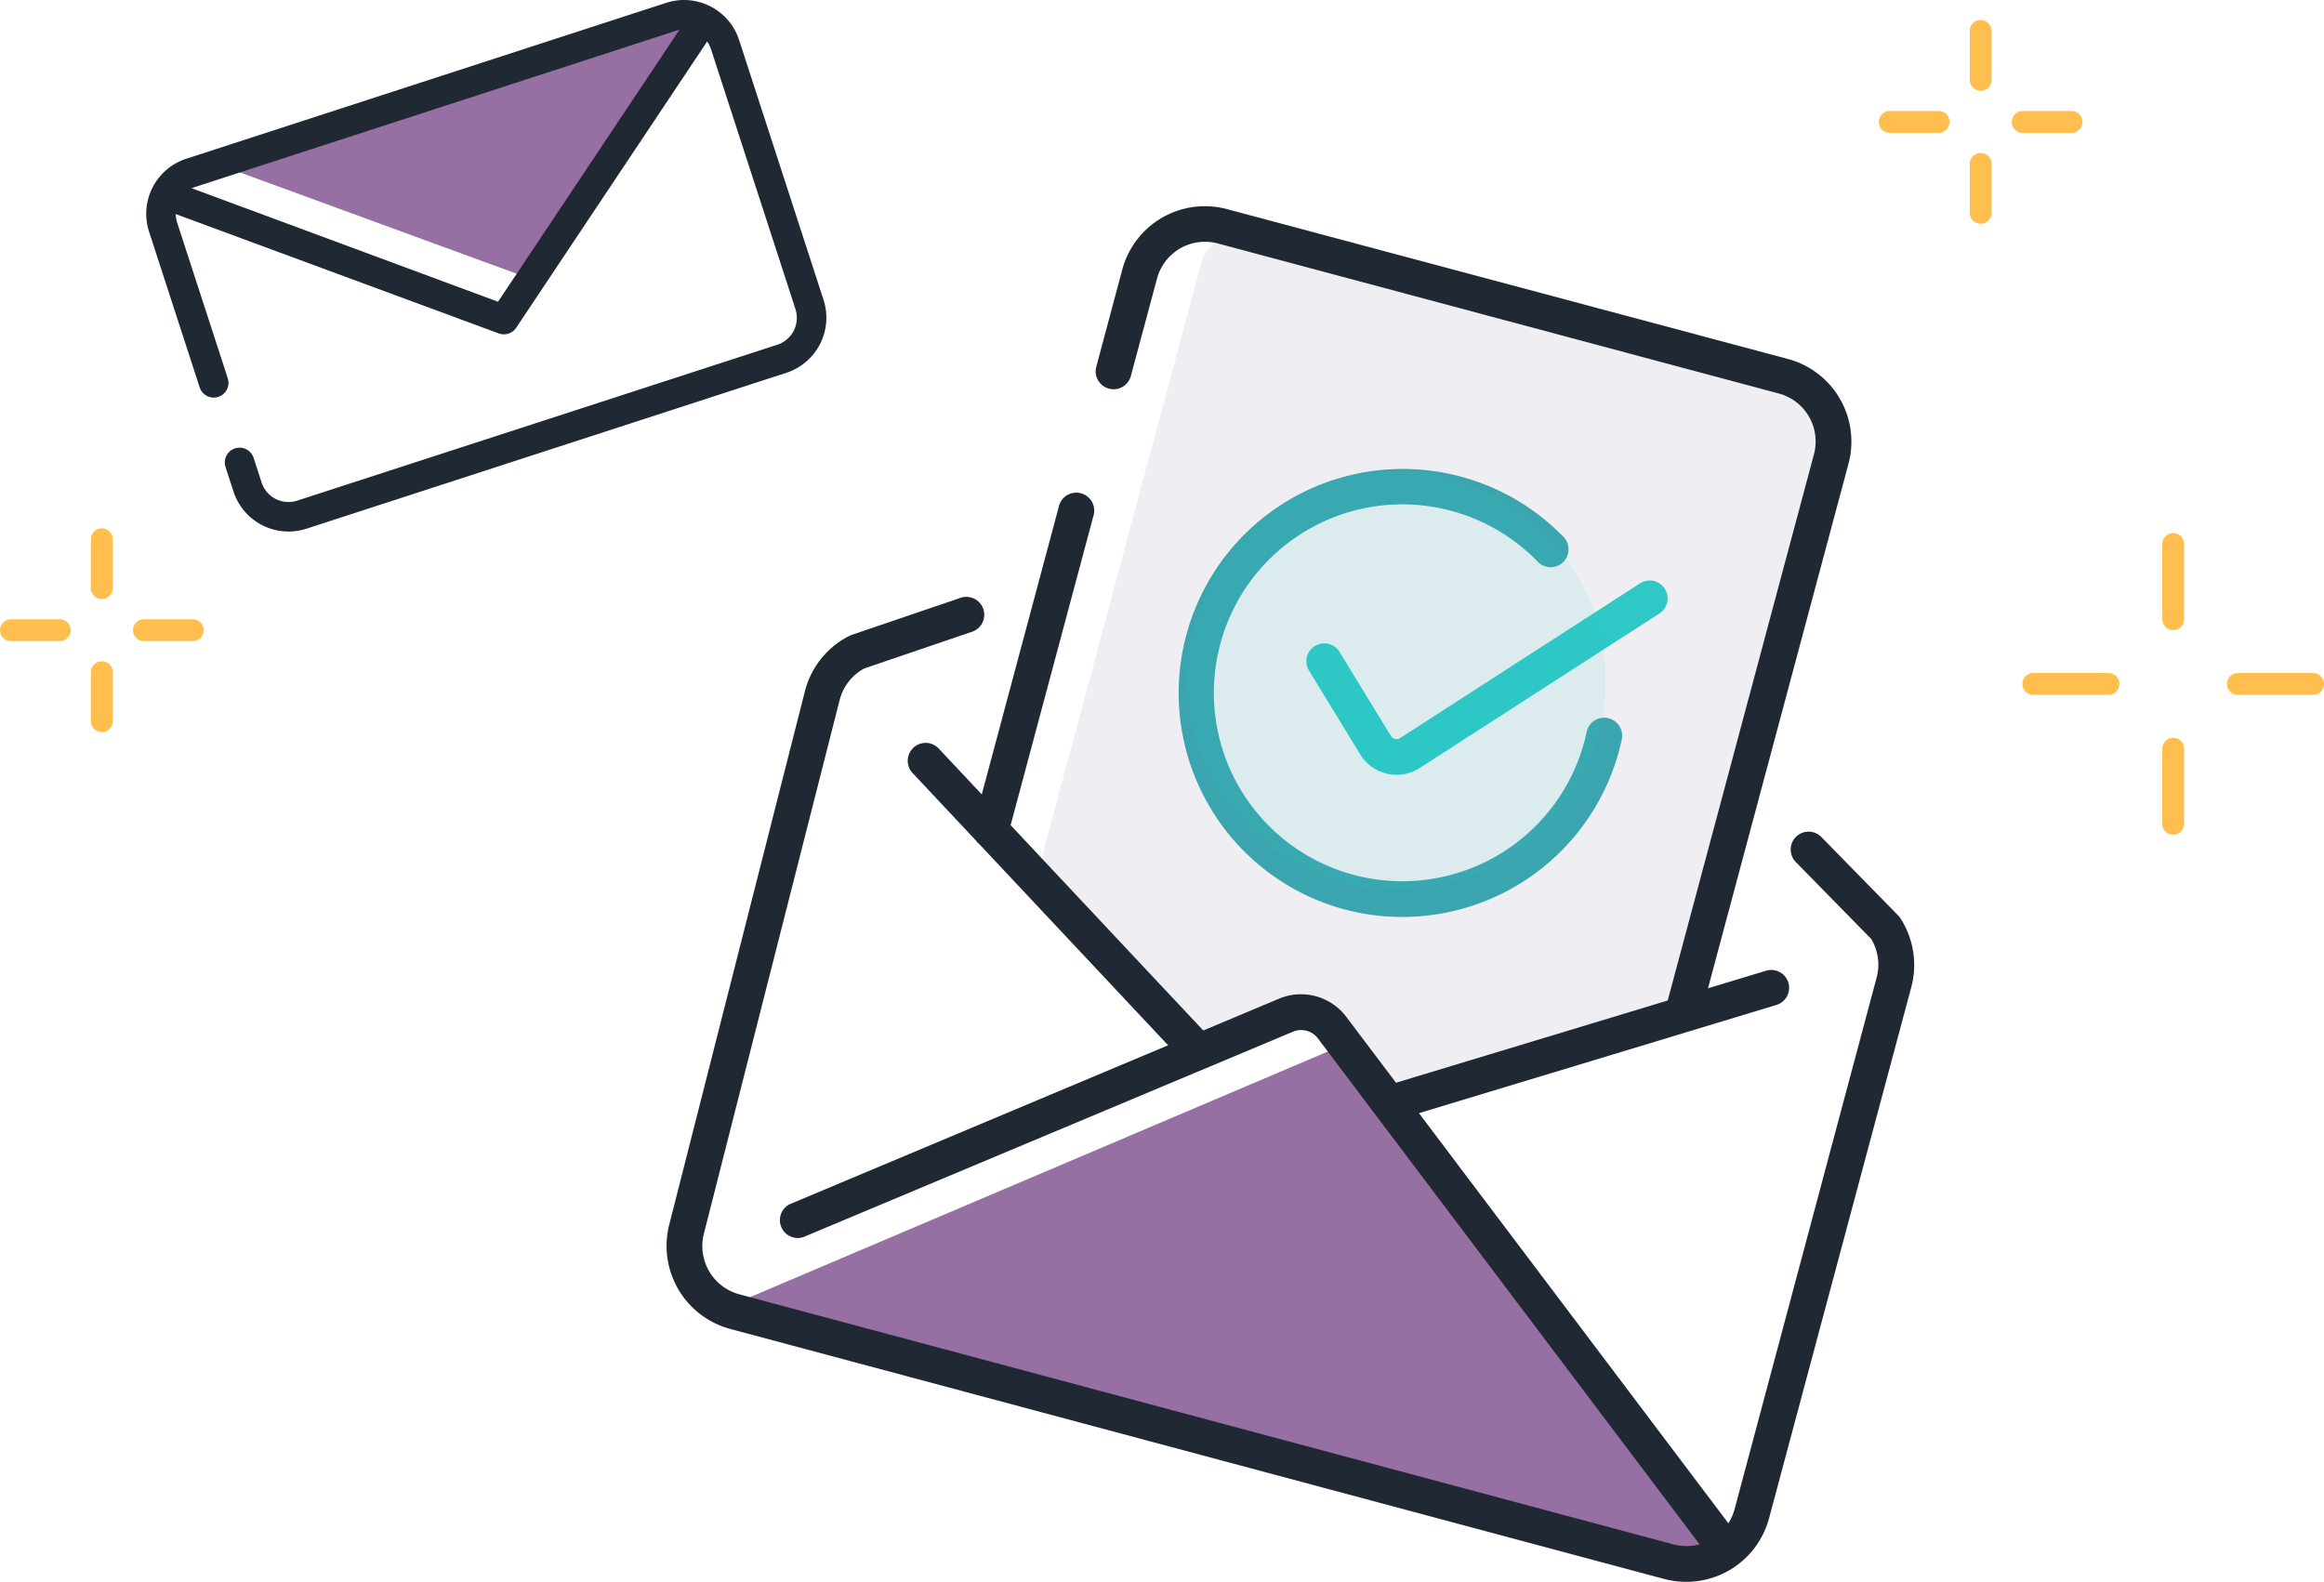
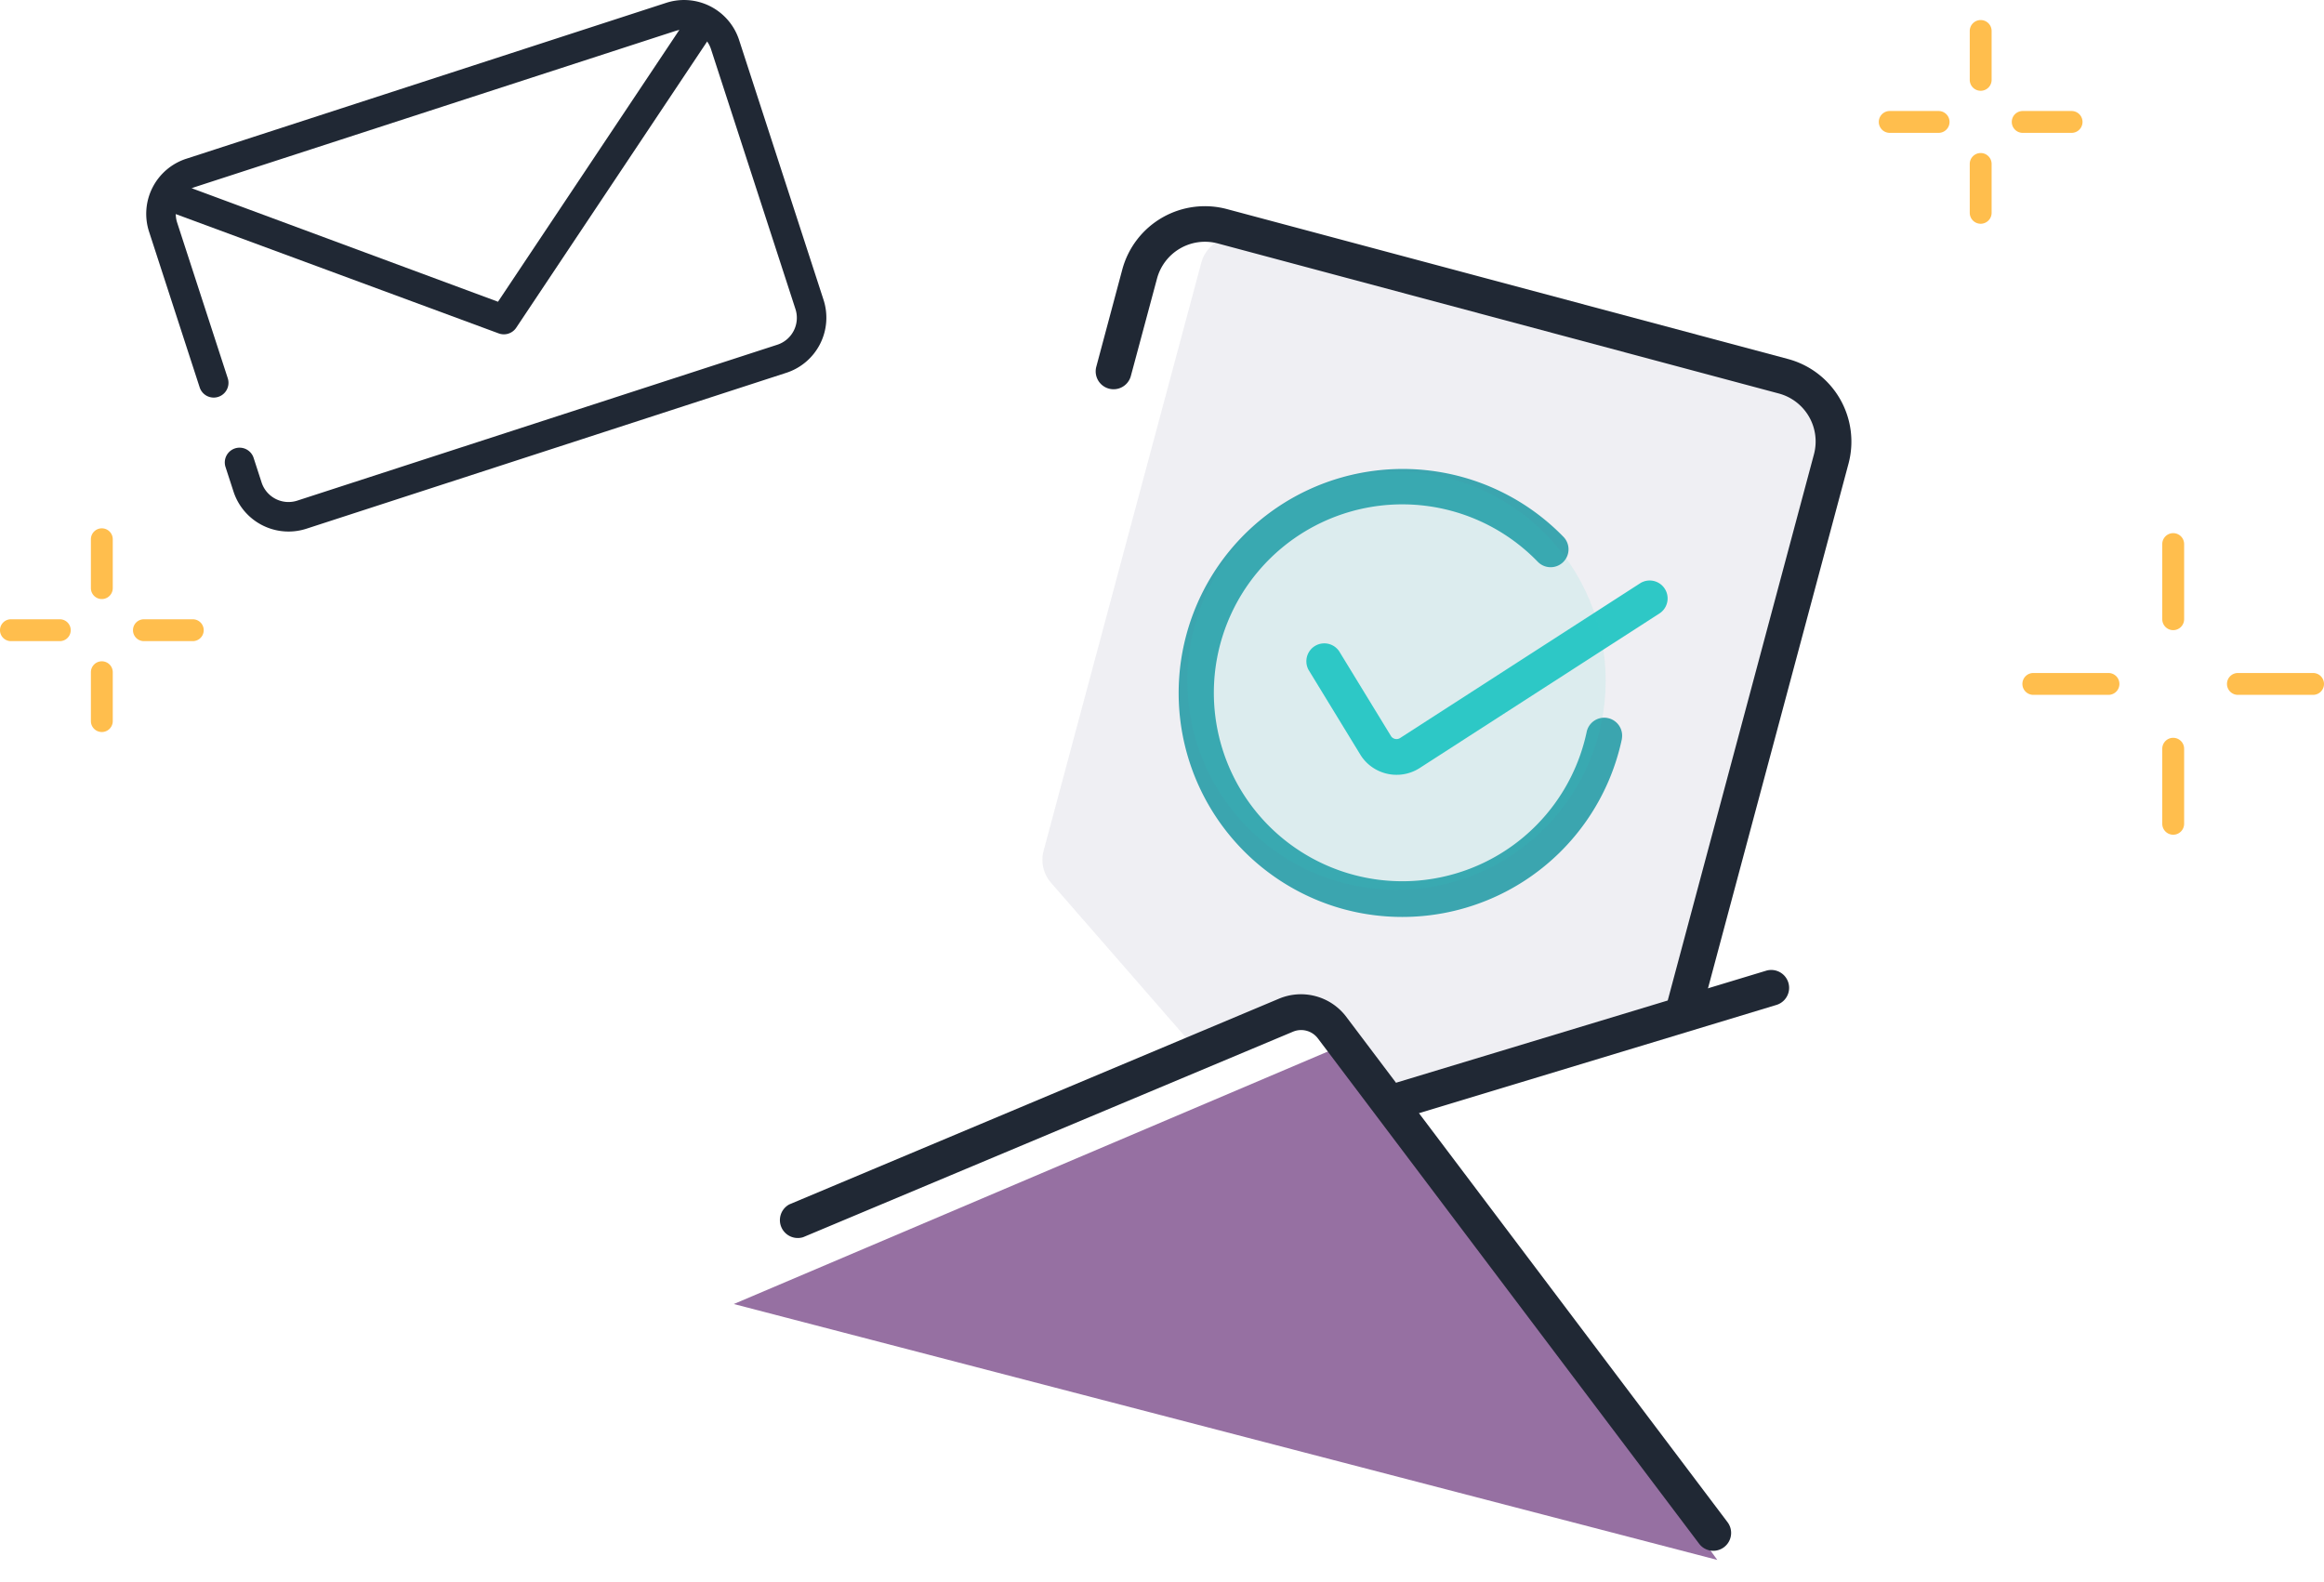
<svg xmlns="http://www.w3.org/2000/svg" viewBox="0 0 425.18 289.45">
  <defs>
    <style>.cls-1{fill:#60608b;}.cls-1,.cls-8{opacity:0.1;isolation:isolate;}.cls-2{fill:#ffbe4d;}.cls-3{fill:#9670a2;}.cls-4{fill:#202834;}.cls-5{fill:none;}.cls-6,.cls-8{fill:#2ec8c6;}.cls-7{fill:#3ba5af;}</style>
  </defs>
  <title>img-subscribe</title>
  <g id="Layer_2" data-name="Layer 2">
    <g id="Layer_1-2" data-name="Layer 1">
      <g id="Group_203" data-name="Group 203">
        <path id="Path_514" data-name="Path 514" class="cls-1" d="M219.78,48.07l-28.85,107.6a6.4,6.4,0,0,0,1.36,5.86l24.51,28.12a6.39,6.39,0,0,0,6.39,2l13.68-3.44a6.38,6.38,0,0,1,6.65,2.32l7.89,10.31a6.4,6.4,0,0,0,6.82,2.27L305,190a6.41,6.41,0,0,0,4.45-4.5L337.76,79.71a6.4,6.4,0,0,0-4.53-7.84h0L227.62,43.55A6.4,6.4,0,0,0,219.78,48.07Z" />
        <g id="Group_188" data-name="Group 188">
          <path class="cls-2" d="M397.59,115.3a2,2,0,0,1-2-2V99.55a2,2,0,0,1,4,0V113.3A2,2,0,0,1,397.59,115.3Z" />
          <path class="cls-2" d="M397.59,152.73a2,2,0,0,1-2-2V137a2,2,0,1,1,4,0v13.75A2,2,0,0,1,397.59,152.73Z" />
          <path class="cls-2" d="M423.18,127.14H409.43a2,2,0,0,1,0-4h13.75a2,2,0,1,1,0,4Z" />
          <path class="cls-2" d="M385.75,127.14H372a2,2,0,0,1,0-4h13.75a2,2,0,0,1,0,4Z" />
        </g>
        <g id="Group_189" data-name="Group 189">
          <path class="cls-2" d="M362.37,16.61a2,2,0,0,1-2-2V5.67a2,2,0,0,1,4,0v8.94A2,2,0,0,1,362.37,16.61Z" />
          <path class="cls-2" d="M362.37,40.94a2,2,0,0,1-2-2V30a2,2,0,0,1,4,0v8.94A2,2,0,0,1,362.37,40.94Z" />
          <path class="cls-2" d="M379,24.31h-8.94a2,2,0,0,1,0-4H379a2,2,0,0,1,0,4Z" />
          <path class="cls-2" d="M354.67,24.31h-8.94a2,2,0,0,1,0-4h8.94a2,2,0,0,1,0,4Z" />
        </g>
        <g id="Group_190" data-name="Group 190">
-           <path id="Path_500" data-name="Path 500" class="cls-3" d="M42.53,31.05,97.36,51.12,126.41,3.88Z" />
          <path id="Path_501" data-name="Path 501" class="cls-4" d="M29.87,38.33,91.23,61a2.72,2.72,0,0,0,3.19-1L130.73,5.56a2.7,2.7,0,0,0-4.5-3L91.11,55.21l-59.36-22a2.7,2.7,0,0,0-1.88,5.07Z" />
          <path id="Path_502" data-name="Path 502" class="cls-4" d="M41.26,85.45l1.46,4.49a10.59,10.59,0,0,0,13.34,6.8l87.81-28.53a10.6,10.6,0,0,0,6.8-13.34L135.22,7.32A10.59,10.59,0,0,0,121.88.52L34.07,29.05a10.59,10.59,0,0,0-6.8,13.34l9.26,28.49a2.7,2.7,0,0,0,5.14-1.67h0L32.41,40.73a5.19,5.19,0,0,1,3.33-6.53h0L123.55,5.67A5.18,5.18,0,0,1,130.08,9h0l15.45,47.55a5.18,5.18,0,0,1-3.33,6.53L54.39,91.6a5.18,5.18,0,0,1-6.53-3.32h0l-1.46-4.5a2.7,2.7,0,0,0-5.14,1.67Z" />
        </g>
        <g id="Group_191" data-name="Group 191">
          <path id="Path_503" data-name="Path 503" class="cls-3" d="M245.83,191.17l68.35,94.25L134.25,238.6Z" />
          <g id="Group_191-2" data-name="Group 191-2">
-             <path id="Path_504" data-name="Path 504" class="cls-4" d="M304.48,288.91,133.56,243.15a15.73,15.73,0,0,1-11.14-19l24.84-97.67a15.64,15.64,0,0,1,8.07-10.1l.43-.19,19.82-6.75a3.28,3.28,0,1,1,2.12,6.2l-19.58,6.67a9.11,9.11,0,0,0-4.51,5.78l-24.84,97.67a9.14,9.14,0,0,0,6.48,11.06l170.92,45.76a9.14,9.14,0,0,0,11.18-6.45l26-97.32a9.16,9.16,0,0,0-1-7l-13.73-14a3.27,3.27,0,1,1,4.53-4.73l.15.15,14.21,14.52.18.28a15.72,15.72,0,0,1,2,12.53l-26.06,97.32A15.68,15.68,0,0,1,304.48,288.91Z" />
            <g id="Group_191-3" data-name="Group 191-3">
              <line id="Line_32" data-name="Line 32" class="cls-5" x1="217.74" y1="190.77" x2="169.47" y2="139.33" />
-               <path id="Path_505" data-name="Path 505" class="cls-4" d="M216.89,193.93a3.18,3.18,0,0,1-1.54-.92l-48.27-51.44a3.28,3.28,0,1,1,4.78-4.48l48.26,51.44a3.27,3.27,0,0,1-3.23,5.4Z" />
            </g>
            <g id="Group_192" data-name="Group 192">
              <line id="Line_33" data-name="Line 33" class="cls-5" x1="256.59" y1="201.17" x2="324.11" y2="180.73" />
              <path id="Path_506" data-name="Path 506" class="cls-4" d="M255.75,204.34a3.28,3.28,0,0,1-.11-6.3l67.52-20.44a3.27,3.27,0,0,1,1.89,6.26l-67.51,20.45A3.3,3.3,0,0,1,255.75,204.34Z" />
            </g>
            <path id="Path_507" data-name="Path 507" class="cls-4" d="M307.48,186.85a3.28,3.28,0,0,1-2.31-4h0l26.69-99.7A9.09,9.09,0,0,0,325.44,72L222.79,44.54A9.09,9.09,0,0,0,211.67,51L206.89,68.8a3.27,3.27,0,0,1-6.32-1.7l4.77-17.84a15.65,15.65,0,0,1,19.14-11L327.13,65.69a15.65,15.65,0,0,1,11.06,19.14l-26.7,99.7A3.27,3.27,0,0,1,307.48,186.85Z" />
-             <path id="Path_508" data-name="Path 508" class="cls-4" d="M180.41,155.06a3.28,3.28,0,0,1-2.32-4h0l15.7-58.64a3.28,3.28,0,0,1,6.33,1.69l-15.7,58.64a3.28,3.28,0,0,1-4,2.32Z" />
            <path id="Path_509" data-name="Path 509" class="cls-6" d="M253.48,141.5a7.77,7.77,0,0,1-4.42-3.13l-.08-.12-9.57-15.67a3.28,3.28,0,0,1,5.59-3.42l9.52,15.58a1.22,1.22,0,0,0,1.63.3l44-28.37a3.28,3.28,0,0,1,3.55,5.51h0l-44,28.37A7.79,7.79,0,0,1,253.48,141.5Z" />
            <path id="Path_510" data-name="Path 510" class="cls-7" d="M245.92,166.38A41,41,0,1,1,286,98.19a3.27,3.27,0,0,1-4.62,4.64l-.08-.08a34.48,34.48,0,1,0,9,31.1,3.28,3.28,0,0,1,6.43,1.28l0,.07a41.07,41.07,0,0,1-48.58,31.71C247.39,166.75,246.65,166.57,245.92,166.38Z" />
            <path id="Path_511" data-name="Path 511" class="cls-4" d="M312.62,283.64a3.18,3.18,0,0,1-1.77-1.19L241.11,190a3.84,3.84,0,0,0-4.55-1.23l-89.62,37.6a3.27,3.27,0,0,1-2.53-6L234,182.73a10.38,10.38,0,0,1,12.31,3.33l69.74,92.45a3.27,3.27,0,0,1-3.46,5.13Z" />
          </g>
        </g>
        <g id="Group_193" data-name="Group 193">
          <path class="cls-2" d="M18.63,109.61a2,2,0,0,1-2-2V98.67a2,2,0,0,1,4,0v8.94A2,2,0,0,1,18.63,109.61Z" />
          <path class="cls-2" d="M18.63,133.94a2,2,0,0,1-2-2V123a2,2,0,0,1,4,0v8.94A2,2,0,0,1,18.63,133.94Z" />
          <path class="cls-2" d="M35.27,117.31H26.33a2,2,0,1,1,0-4h8.94a2,2,0,1,1,0,4Z" />
          <path class="cls-2" d="M10.94,117.31H2a2,2,0,0,1,0-4h8.94a2,2,0,0,1,0,4Z" />
        </g>
        <circle id="Ellipse_36" data-name="Ellipse 36" class="cls-8" cx="255.49" cy="124.55" r="38.27" />
      </g>
    </g>
  </g>
</svg>